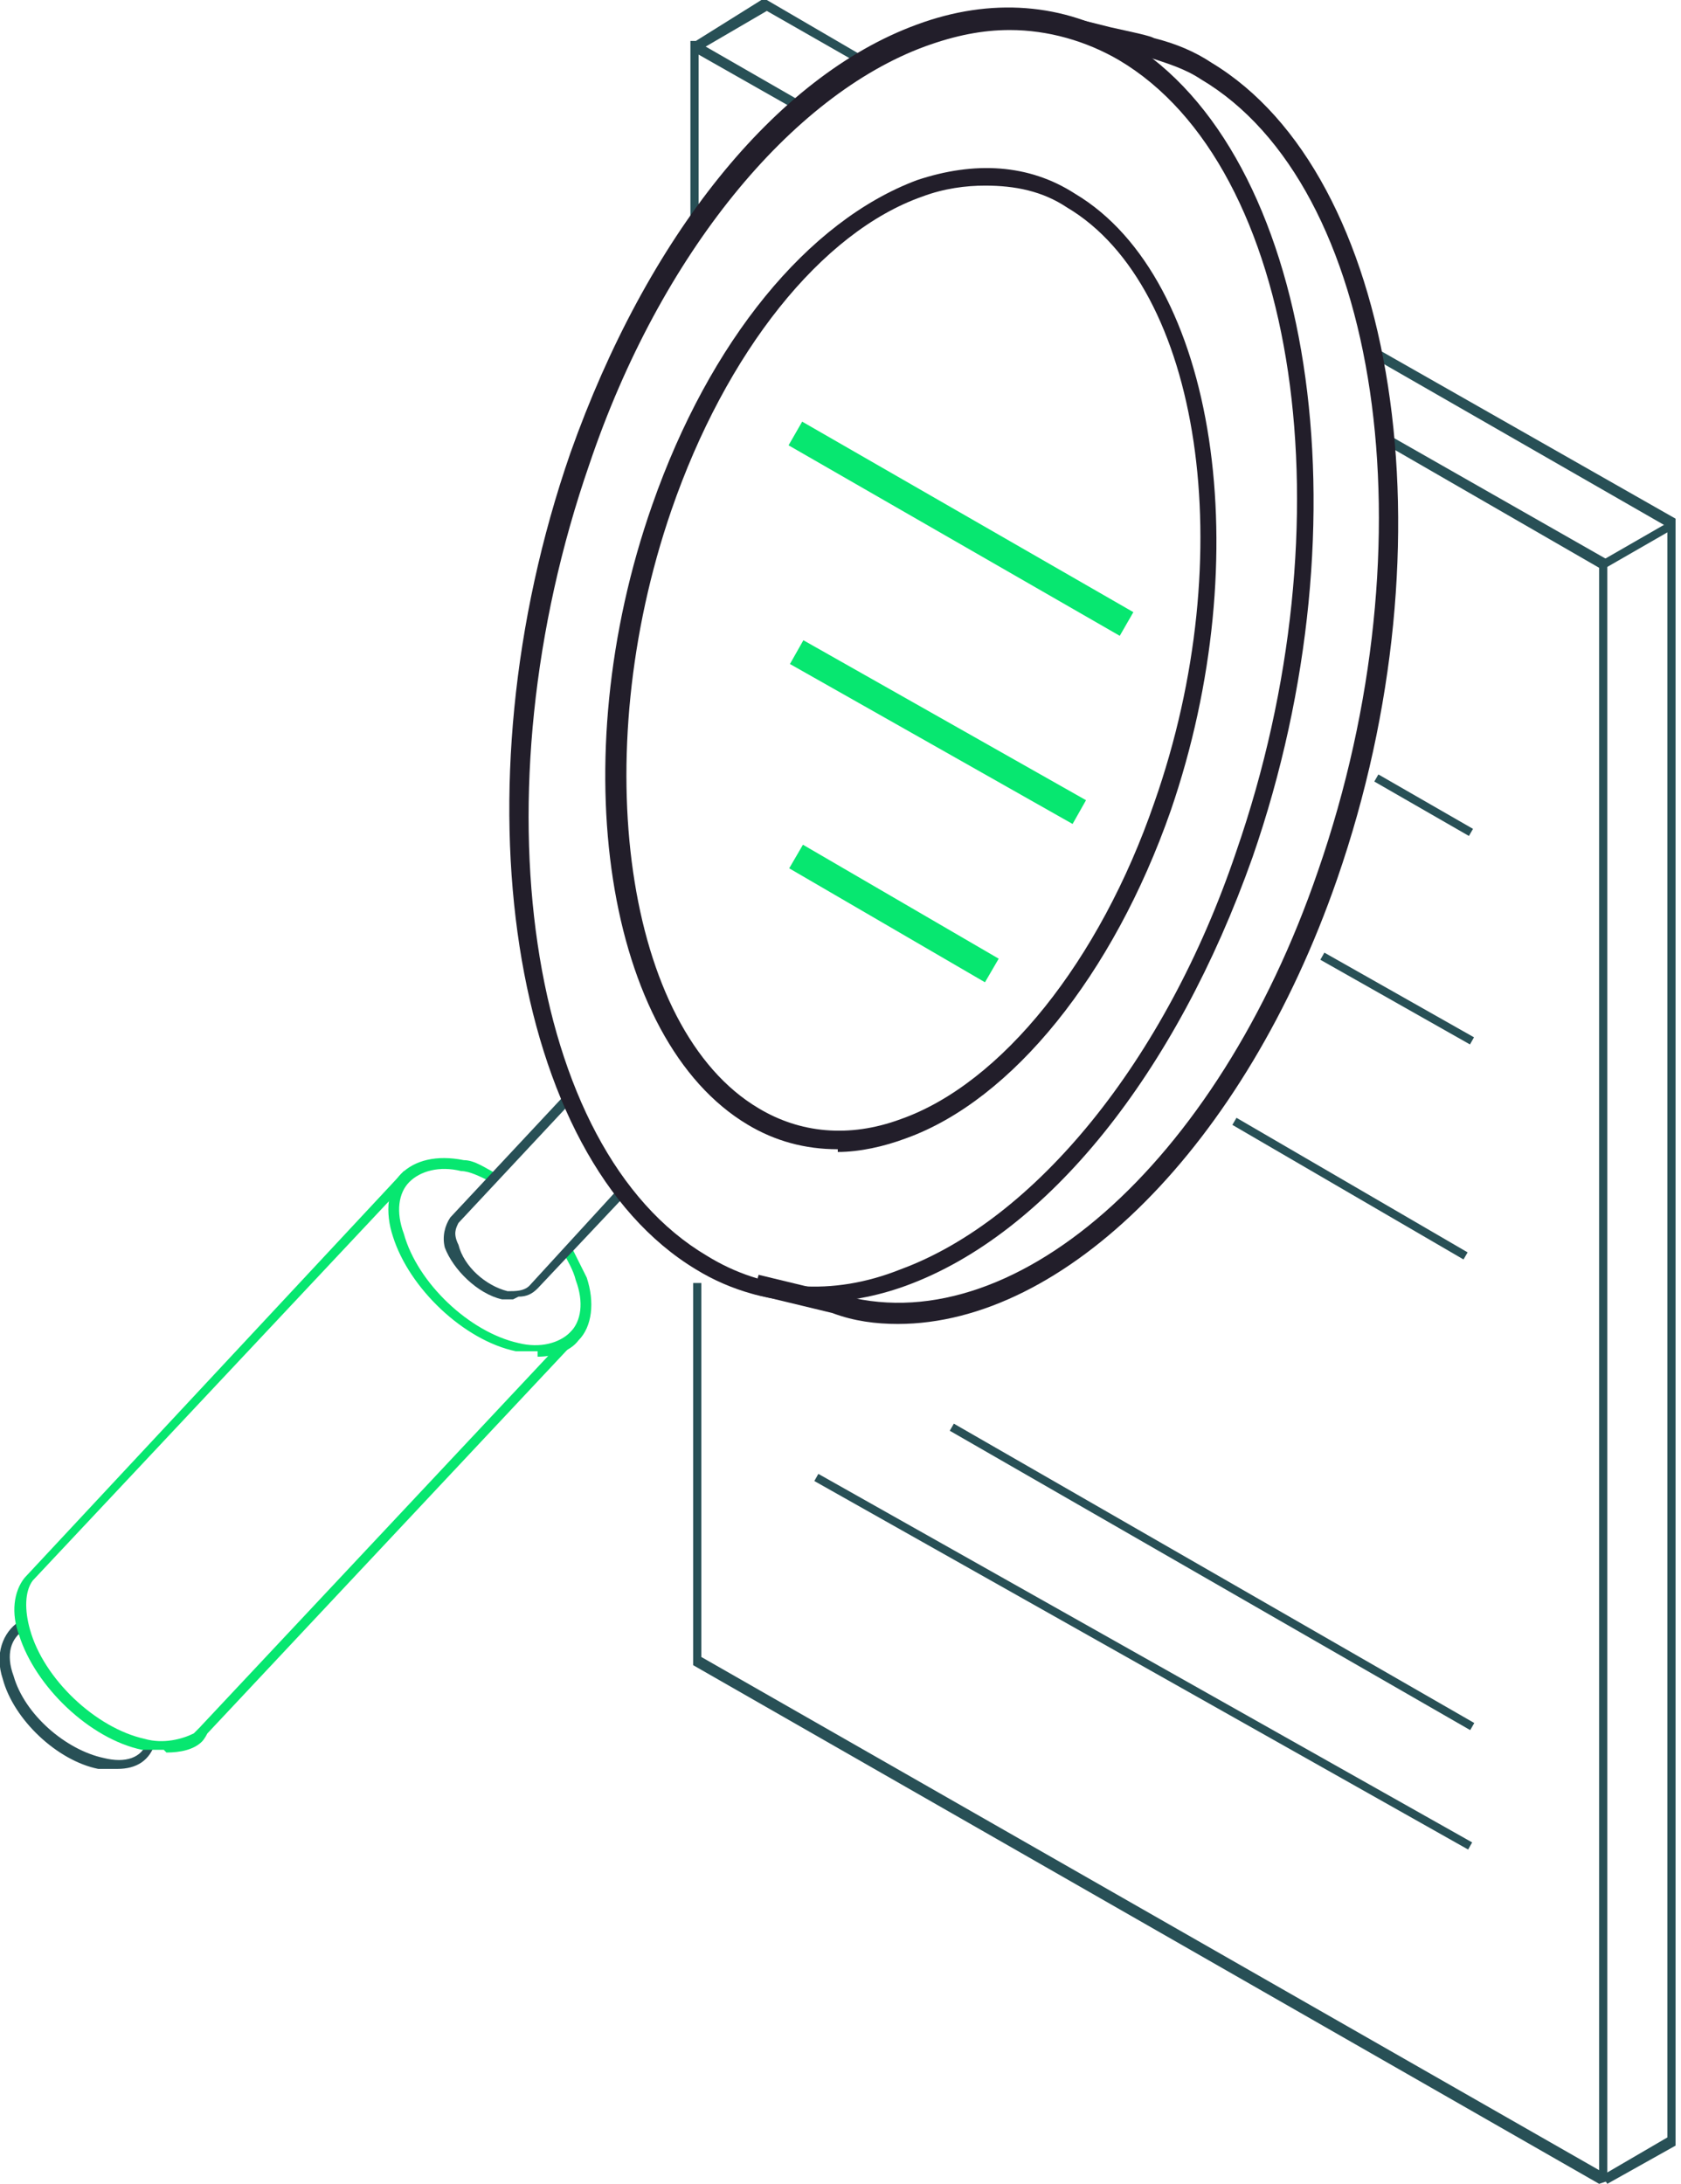
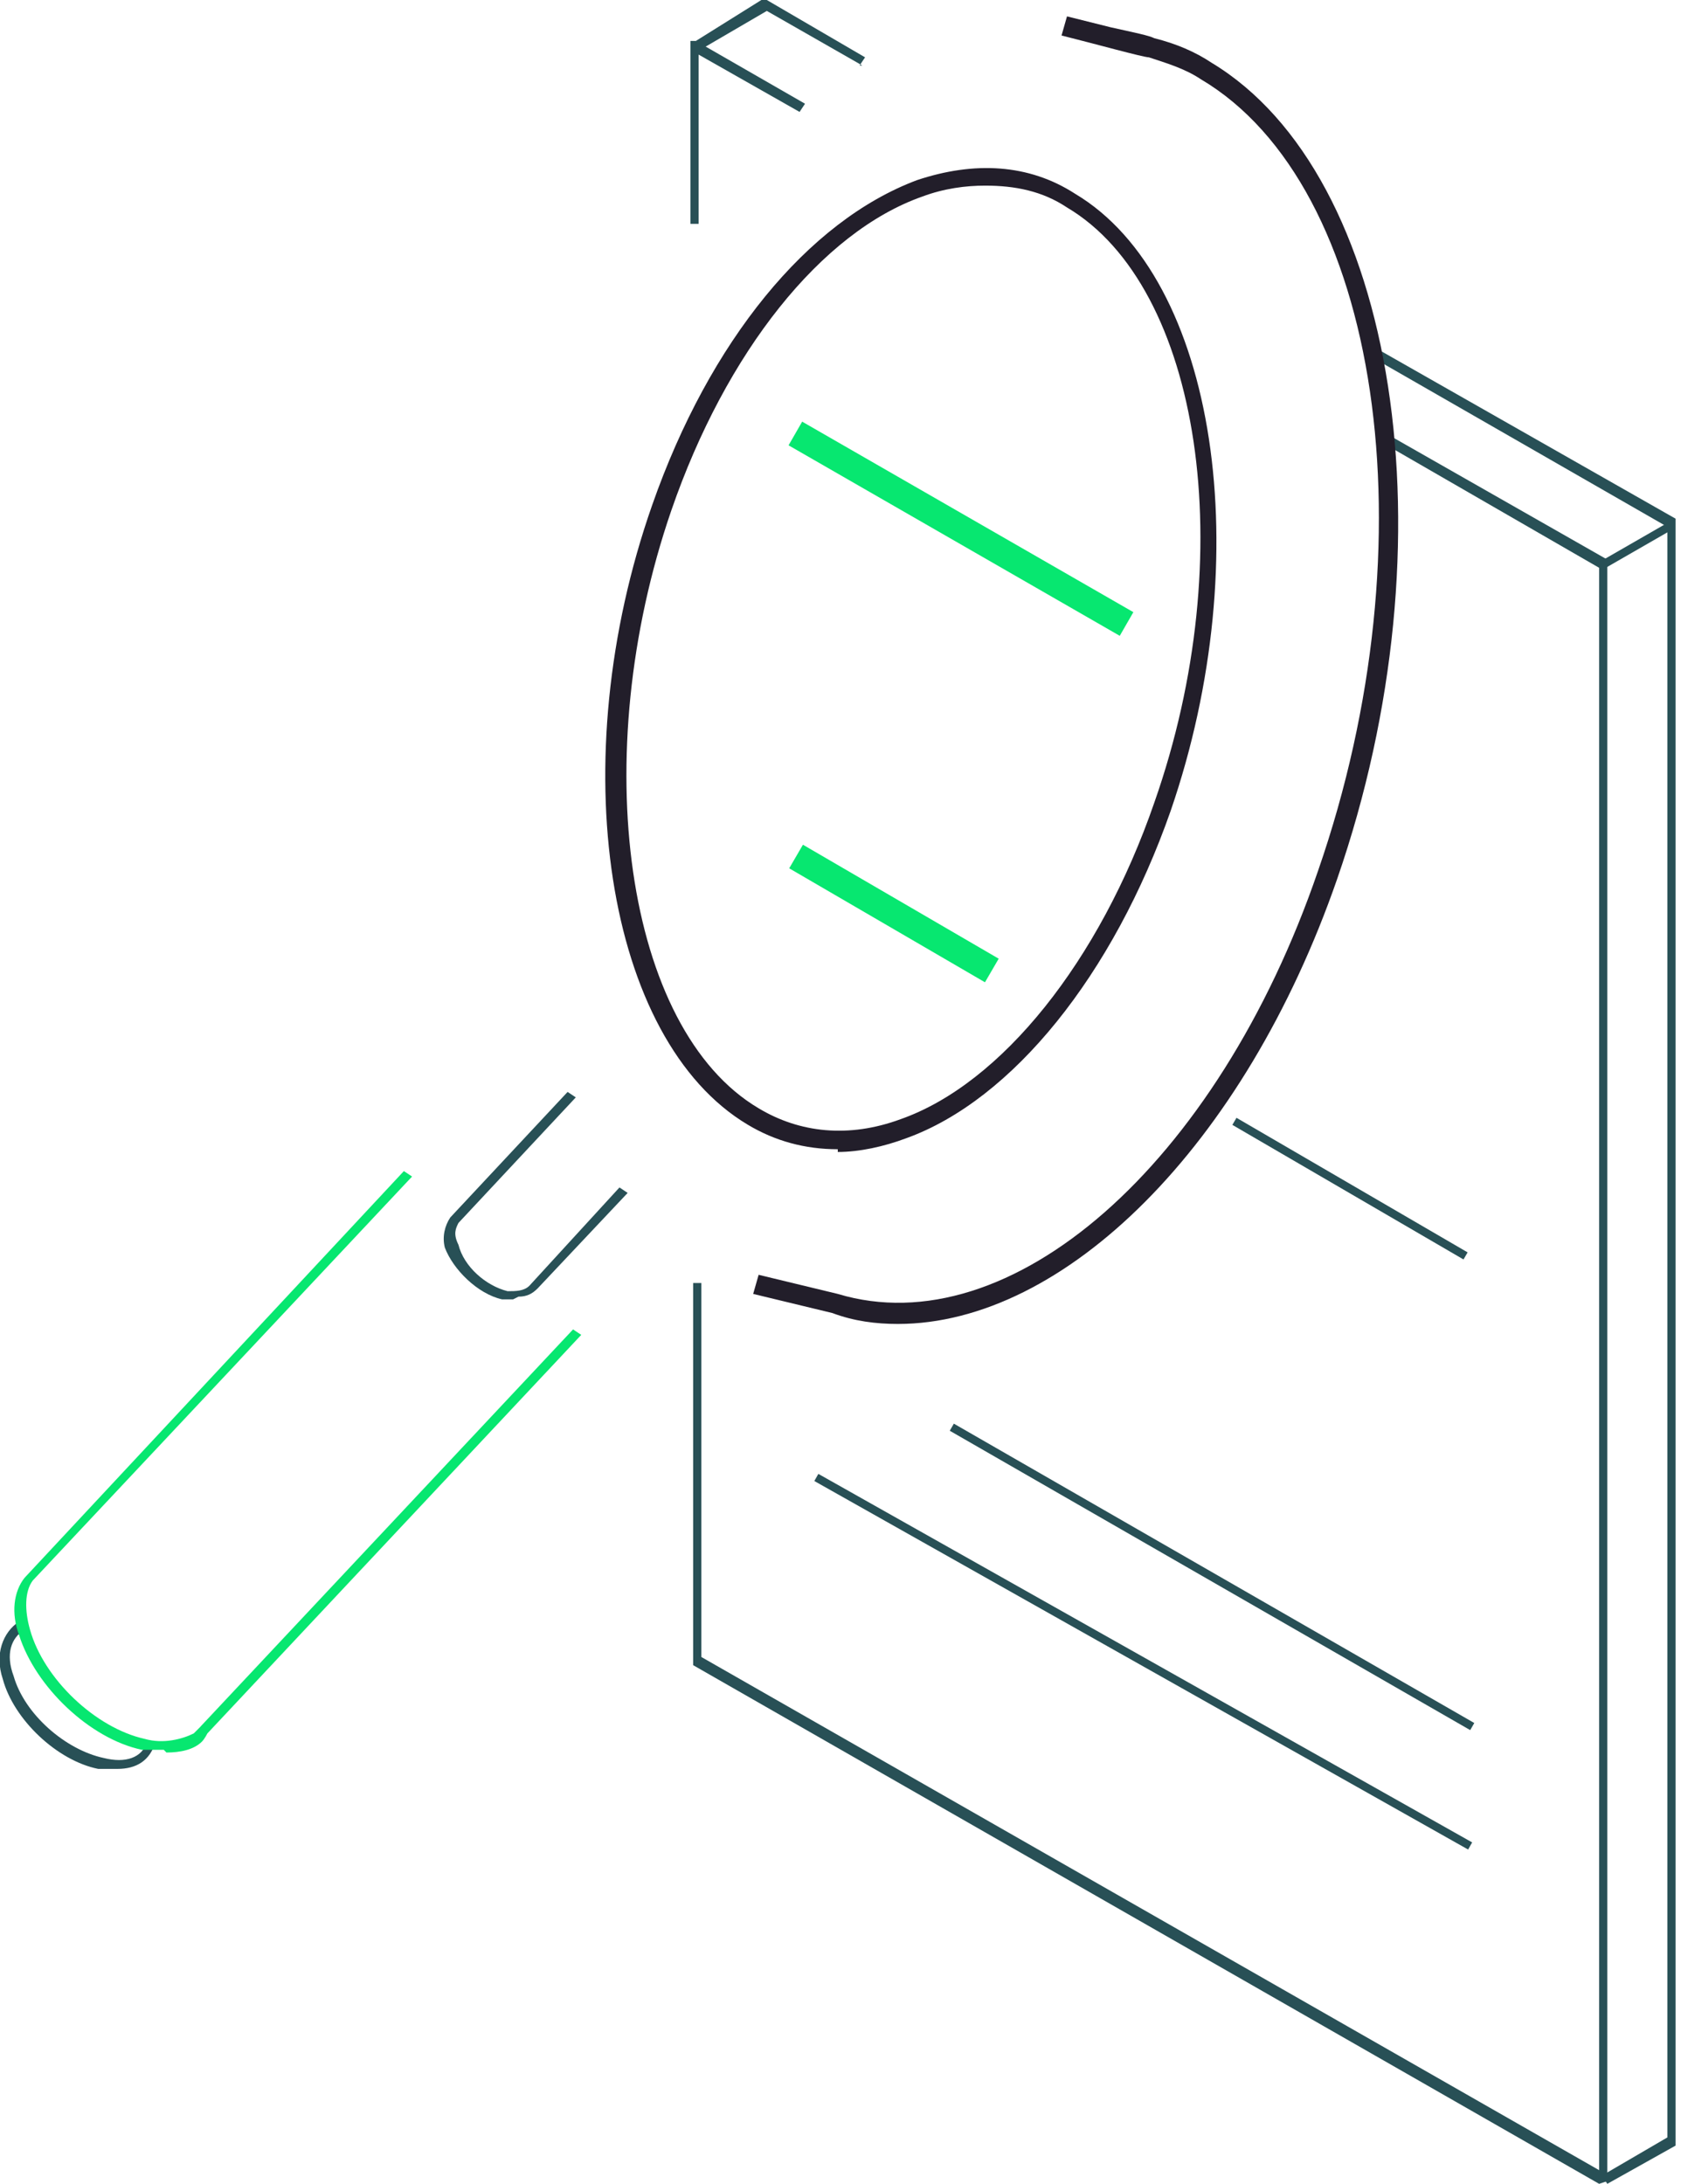
<svg xmlns="http://www.w3.org/2000/svg" id="_レイヤー_1" data-name="レイヤー_1" version="1.1" viewBox="0 0 61.6 80">
  <defs>
    <style>
      .st0 {
        fill: #221e2a;
      }

      .st1 {
        fill: #285056;
      }

      .st2 {
        fill: #07e770;
      }
    </style>
  </defs>
  <g>
    <path class="st1" d="M58.9,80l-.2-.3,2.4-1.4V19.3l-10.8-6.2.2-.3,10.9,6.2c0,0,0,0,0,.2v59.2c0,0,0,.1,0,.2l-2.5,1.4Z" />
-     <path class="st1" d="M31.6,2.4l-3.5-2-2.4,1.4-.2-.3L27.9,0c0,0,.1,0,.2,0l3.6,2.1-.2.3Z" />
+     <path class="st1" d="M31.6,2.4l-3.5-2-2.4,1.4-.2-.3L27.9,0c0,0,.1,0,.2,0l3.6,2.1-.2.3" />
    <path class="st1" d="M25.6,8.2h-.3V1.6c0,0,0-.1,0-.1,0,0,.1,0,.2,0l4,2.3-.2.3-3.7-2.1v6.2Z" />
    <path class="st1" d="M58.6,80s0,0,0,0l-33.2-19c0,0,0,0,0-.2v-13.8h.3v13.7l32.9,18.8V20.8l-7.8-4.5.2-.3,7.9,4.5c0,0,0,0,0,.2v59.1c0,0,0,.1,0,.1,0,0,0,0,0,0Z" />
  </g>
  <rect class="st1" x="58.6" y="19.8" width="2.9" height=".3" transform="translate(-2 32.6) rotate(-29.9)" />
  <g>
    <g>
-       <rect class="st1" x="52" y="27.5" width=".3" height="4" transform="translate(.6 60) rotate(-60.1)" />
      <rect class="st2" x="34.8" y="12.4" width="1" height="14" transform="translate(.8 40.3) rotate(-60.1)" />
    </g>
    <g>
-       <rect class="st1" x="51" y="33.4" width=".3" height="6.3" transform="translate(-5.8 63.1) rotate(-60.5)" />
-       <rect class="st2" x="33.8" y="20.8" width="1" height="11.9" transform="translate(-5.8 43.5) rotate(-60.5)" />
-     </g>
+       </g>
    <g>
      <rect class="st1" x="49.3" y="38.6" width=".3" height="9.8" transform="translate(-13 64.4) rotate(-59.8)" />
      <rect class="st2" x="32.2" y="29.3" width="1" height="8.3" transform="translate(-12.6 44.9) rotate(-59.8)" />
    </g>
    <rect class="st1" x="44.2" y="46.8" width=".3" height="22" transform="translate(-27.8 67.4) rotate(-60.1)" />
    <rect class="st1" x="41.8" y="47.2" width=".3" height="27.5" transform="translate(-31.8 67.5) rotate(-60.6)" />
  </g>
  <g>
    <path class="st1" d="M4.2,64.8c-.2,0-.4,0-.6,0-1.5-.3-3.1-1.8-3.5-3.3-.3-.9,0-1.7.6-2.1l.2.3c-.5.3-.7.9-.4,1.7.4,1.4,1.9,2.7,3.3,3,.8.2,1.4,0,1.6-.6h.3c-.2.7-.7,1-1.4,1Z" />
    <path class="st2" d="M6,64.1c-.2,0-.5,0-.8,0-1.9-.4-3.9-2.3-4.5-4.2-.3-.8-.2-1.6.2-2.1l13.9-14.9.3.2L1.2,57.9c-.3.4-.3,1.1-.1,1.8.5,1.8,2.4,3.6,4.2,4,.7.2,1.4,0,1.8-.2,0,0,.2-.2.2-.2l13.7-14.6.3.2-13.7,14.6c0,0-.1.2-.2.3,0,0,0,0,0,0-.3.3-.8.4-1.3.4Z" />
-     <path class="st2" d="M19.7,49.5c-.2,0-.5,0-.8,0-1.9-.4-3.9-2.3-4.5-4.2-.3-.9-.2-1.8.3-2.3.5-.5,1.3-.7,2.3-.5.4,0,.8.3,1.2.5l-.2.3c-.4-.2-.8-.4-1.1-.4-.8-.2-1.5,0-1.9.4-.4.4-.5,1.1-.2,1.9.5,1.8,2.4,3.6,4.2,4,.8.2,1.5,0,1.9-.4.4-.4.5-1.1.2-1.9-.1-.4-.3-.7-.5-1.1l.3-.2c.2.4.4.8.6,1.2.3.9.2,1.8-.3,2.3-.3.4-.9.6-1.5.6Z" />
    <path class="st1" d="M18.8,47.6c-.1,0-.2,0-.4,0-.9-.2-1.8-1.1-2.1-1.9-.1-.4,0-.8.2-1.1l4.3-4.6.3.2-4.3,4.6c-.1.2-.2.4,0,.8.2.8,1,1.5,1.8,1.7.3,0,.6,0,.8-.2l3.3-3.6.3.2-3.3,3.5c-.2.2-.4.3-.7.3Z" />
    <path class="st0" d="M32.9,48.5c-.8,0-1.6-.1-2.4-.4l-2.9-.7.2-.7,2.9.7c6.3,1.9,13.9-4.7,17.6-15.5,4.2-12.1,2.3-25.1-4.3-29-.6-.4-1.3-.6-1.9-.8,0,0,0,0,0,0-.2,0-2-.5-3.2-.8l.2-.7s.8.2,1.6.4c.9.2,1.4.3,1.6.4h0c.8.2,1.5.5,2.1.9,6.8,4.1,8.9,17.5,4.6,29.9-3.4,9.8-10,16.3-16.1,16.3Z" />
-     <path class="st0" d="M29.8,47.7c-1.5,0-3-.4-4.3-1.2-6.8-4.1-8.9-17.5-4.6-29.9,2.8-7.9,7.5-13.8,12.7-15.7,2.7-1,5.4-.8,7.7.6,6.8,4.1,8.9,17.5,4.6,29.9-2.8,7.9-7.5,13.8-12.7,15.7-1.1.4-2.2.6-3.3.6ZM37,1.1c-1,0-2,.2-3.1.6-4.9,1.8-9.7,7.6-12.3,15.3-4.2,12.1-2.3,25.1,4.3,29,2.1,1.3,4.6,1.5,7.1.5,4.9-1.8,9.7-7.6,12.3-15.3,4.2-12.1,2.3-25.1-4.3-29-1.2-.7-2.6-1.1-4-1.1Z" />
    <path class="st0" d="M30.7,42.1c-1.2,0-2.3-.3-3.3-.9-5.2-3.1-6.8-13.3-3.5-22.7,2.1-6,5.7-10.4,9.7-11.9,2.1-.7,4.1-.6,5.8.5,5.2,3.1,6.7,13.3,3.5,22.6-2.1,6-5.8,10.6-9.7,12-.8.3-1.7.5-2.5.5ZM36.1,6.8c-.7,0-1.5.1-2.3.4-3.7,1.3-7.2,5.7-9.2,11.5-3.1,9-1.7,19,3.2,21.9,1.5.9,3.3,1.1,5.2.4,3.7-1.3,7.3-5.8,9.3-11.6,3.2-9.1,1.7-18.9-3.2-21.8-.9-.6-1.9-.8-3-.8Z" />
  </g>
</svg>